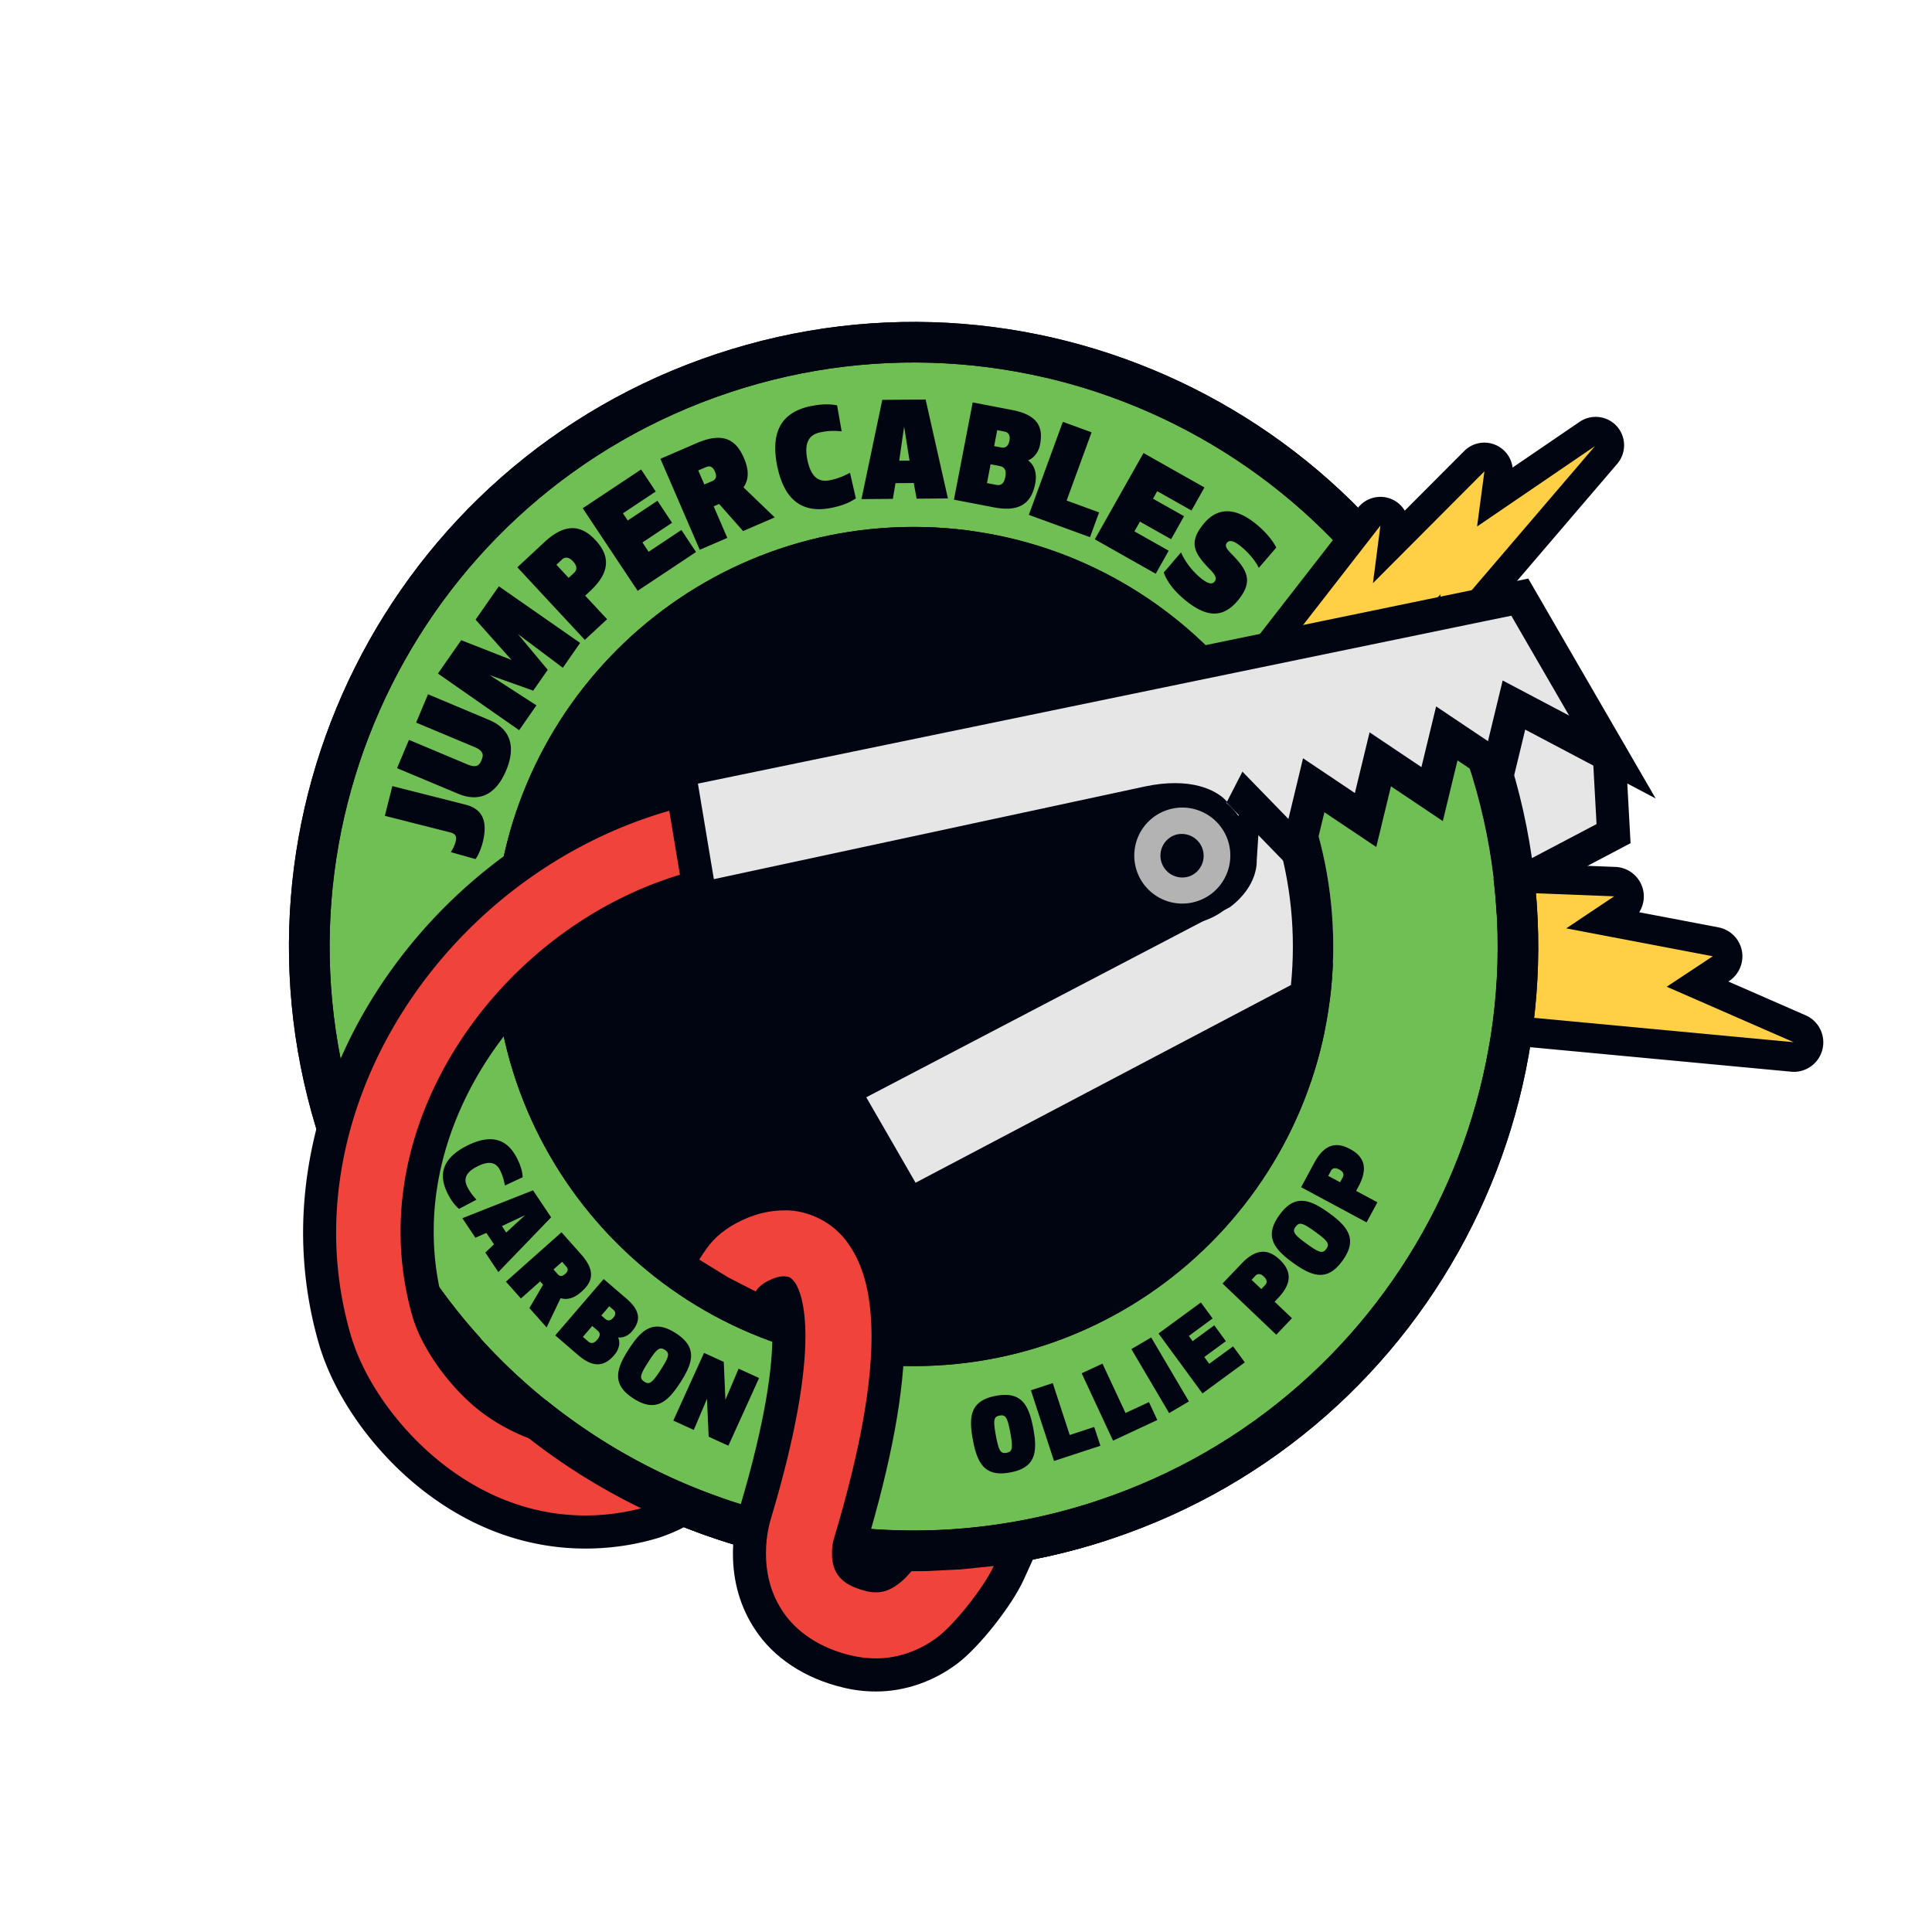
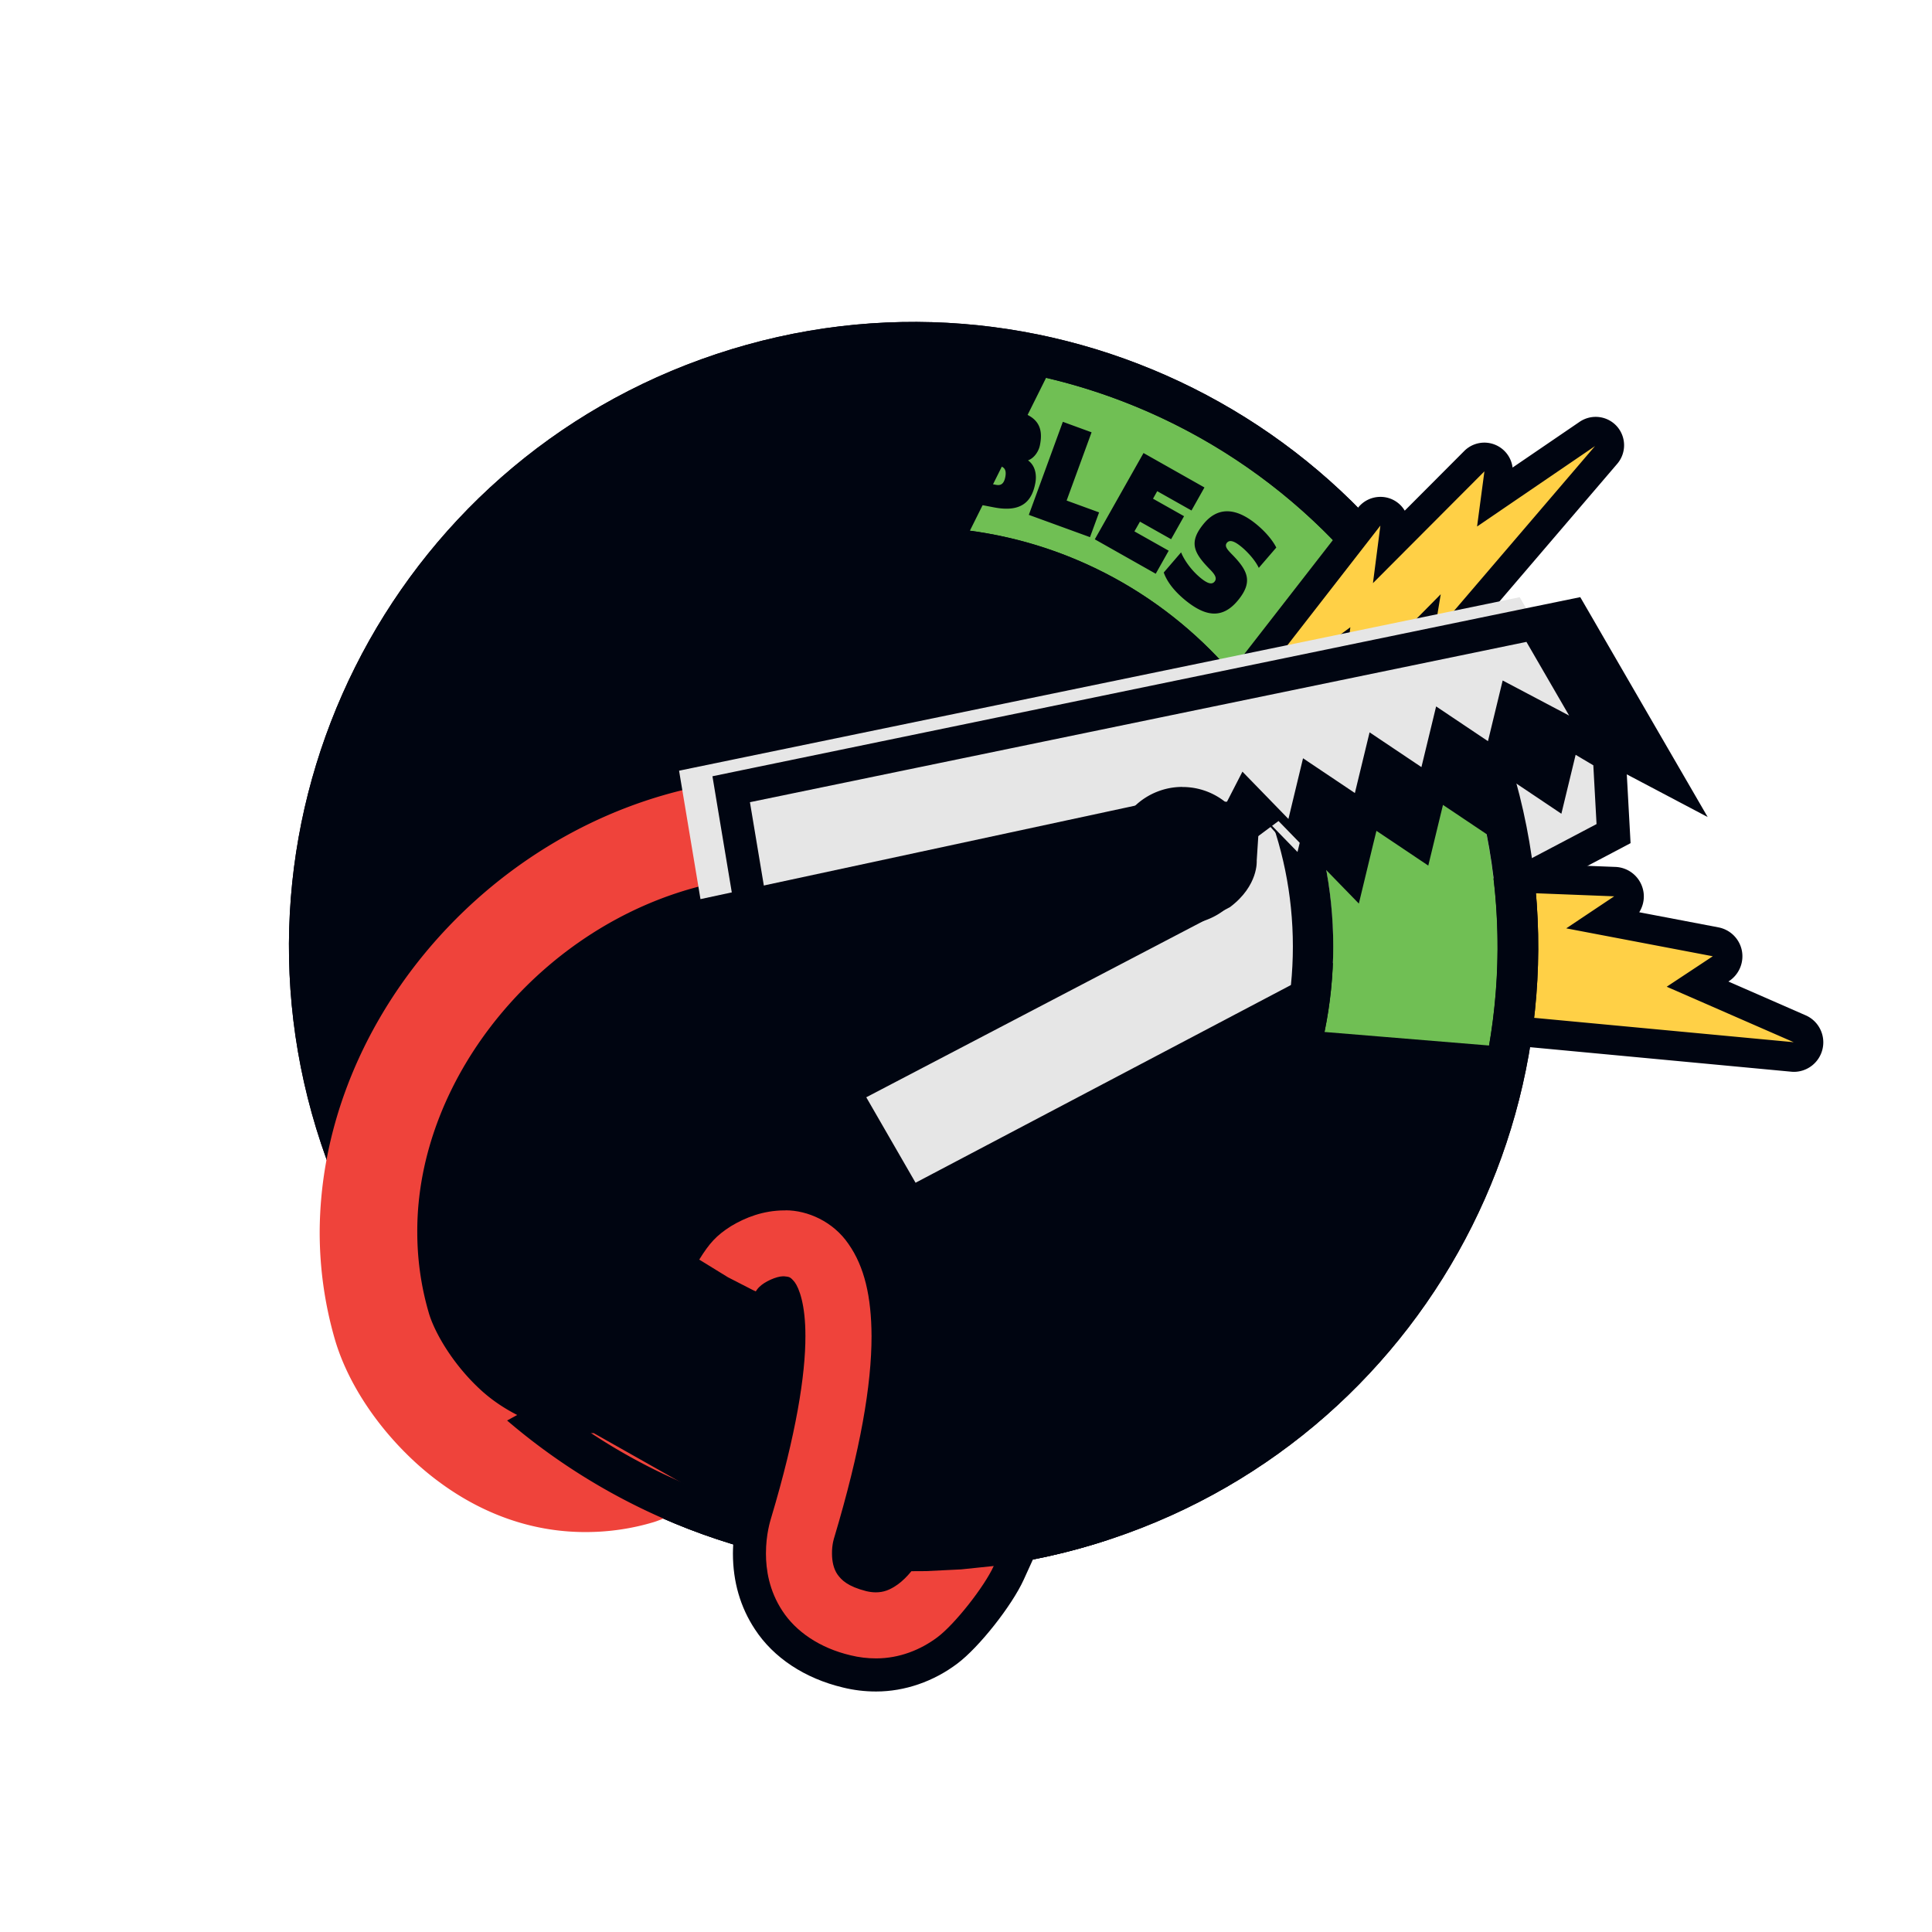
<svg xmlns="http://www.w3.org/2000/svg" id="Layer_2" viewBox="0 0 234 234">
  <defs>
    <style>.cls-1{fill:#70bf54}.cls-1,.cls-4,.cls-5,.cls-6,.cls-7{stroke-width:0}.cls-4{fill:#ef433b}.cls-5{fill:#ffd046}.cls-6{fill:#e6e6e6}.cls-7{fill:#000511}</style>
  </defs>
  <g id="jumper_cables">
    <path fill="#fff" stroke-width="0" d="M0 0h234v234H0z" />
    <path d="M217.25 128.02h-.17l-37.17-3.49c-.58-.05-1.11-.39-1.39-.91l-2.63-4.69c-.45-.81-.21-1.83.55-2.35l3.86-2.64-12.32-4.77a1.794 1.794 0 0 1-1.11-2.03c.17-.83.91-1.43 1.75-1.43l26.96 1.05a1.786 1.786 0 0 1 .92 3.27l-2.18 1.45 13.46 2.57c.71.14 1.28.69 1.42 1.41.14.71-.16 1.44-.77 1.84l-2.83 1.87 12.36 5.4a1.8 1.8 0 0 1 1.02 2.09c-.21.8-.92 1.34-1.73 1.34z" class="cls-5" />
    <path d="m168.62 107.51 26.89 1.05-5.81 3.88 17.75 3.38-5.58 3.69 15.38 6.72-37.17-3.49-2.63-4.69 6.66-4.56-15.49-5.99m0-3.57a3.575 3.575 0 0 0-1.29 6.91l9.15 3.54-1.05.72a3.582 3.582 0 0 0-1.1 4.71l2.63 4.69c.58 1.02 1.62 1.7 2.79 1.81l37.17 3.49c.11.01.23.02.34.02a3.57 3.57 0 0 0 3.46-2.68c.44-1.7-.42-3.47-2.03-4.17l-9.35-4.09.09-.06c1.21-.8 1.82-2.26 1.54-3.69a3.576 3.576 0 0 0-2.84-2.81l-9.59-1.83c.53-.84.71-1.89.42-2.89a3.582 3.582 0 0 0-3.31-2.6l-26.89-1.05h-.14z" class="cls-7" />
    <path d="M182.42 90.75c13.19 39.63-8.24 82.46-47.87 95.65-39.64 13.2-82.47-8.24-95.66-47.87-13.2-39.63 8.24-82.46 47.88-95.65 39.63-13.19 82.45 8.24 95.65 47.87z" class="cls-7" />
-     <path d="M177.75 92.3c12.34 37.06-7.71 77.1-44.75 89.43-37.06 12.34-77.1-7.71-89.44-44.76-12.34-37.05 7.71-77.1 44.77-89.43 37.05-12.33 77.09 7.71 89.43 44.76z" class="cls-1" />
-     <path d="M161.48 114.64c0 28.07-22.76 50.82-50.82 50.82s-50.82-22.75-50.82-50.82 22.76-50.82 50.82-50.82 50.82 22.75 50.82 50.82z" class="cls-7" />
    <path d="M156.59 114.64c0 25.37-20.56 45.93-45.93 45.93S64.72 140 64.72 114.64s20.56-45.93 45.94-45.93 45.93 20.56 45.93 45.93z" class="cls-7" />
    <path d="m102.15 132.09 45.75-23.92c2.36-1.83 2.32-3.74 2.32-3.82v-.24l.66-10.36 6.13 6.92 1.6-8.31 6.31 4.72 2.14-7.26 6.06 4.53 2.15-7.25 6.05 4.53 2.06-6.96 11.54 6.83.52 9.47-85.32 44.93-7.97-13.82z" class="cls-6" />
    <path d="m184.57 87.71 8.41 4.98.39 7.12-82.48 43.44-5.97-10.35 44.05-23.03c3.48-2.61 3.24-5.63 3.24-5.63l.36-5.56 5.64 6.36 1.77-9.17 6.05 4.53 2.14-7.25 6.05 4.53 2.15-7.25 6.06 4.53 2.14-7.25m-2.38-6.06-1.46 4.92-.51 1.74-1.45-1.09-4.6-3.44-1.63 5.5-.52 1.74-1.46-1.09-4.6-3.44-1.63 5.51-.52 1.74-1.45-1.09-5.12-3.83-1.21 6.27-.23 1.19-.25-.28-6.37-7.19-.61 9.59-.36 5.56-.03.53c-.07.35-.34 1.12-1.39 1.98l-43.73 22.86-3.7 1.93 2.08 3.61 5.97 10.35 1.92 3.33 3.41-1.79 82.48-43.44 2.27-1.2-.14-2.56-.39-7.12-.12-2.13-1.84-1.09-8.41-4.98-4.42-2.62z" class="cls-7" />
    <path d="M160.42 124.99c.69-3.34 1.05-6.8 1.05-10.35 0-25.75-19.16-47.03-44-50.36l9.23-18.52c23.13 5.41 42.99 22.35 51.04 46.54 3.81 11.46 4.53 23.21 2.61 34.33l-19.94-1.64z" class="cls-1" />
    <path d="M161.48 114.64c0 28.07-22.76 50.82-50.82 50.82s-50.82-22.75-50.82-50.82 22.76-50.82 50.82-50.82 50.82 22.75 50.82 50.82zm-50.82-45.93c-25.37 0-45.94 20.56-45.94 45.93s20.56 45.93 45.94 45.93 45.93-20.57 45.93-45.93-20.56-45.93-45.93-45.93z" class="cls-7" />
    <path d="M182.42 90.75c13.19 39.63-8.24 82.46-47.87 95.65-39.64 13.2-82.47-8.24-95.66-47.87-13.2-39.63 8.24-82.46 47.88-95.65 39.63-13.19 82.45 8.24 95.65 47.87zM88.33 47.54c-37.06 12.34-57.1 52.38-44.77 89.43 12.33 37.06 52.38 57.1 89.44 44.76 37.05-12.33 57.09-52.38 44.75-89.43-12.34-37.05-52.38-57.09-89.43-44.76z" class="cls-7" />
    <path d="M70.9 185.56c-9.27 0-16.19-4.48-20.37-8.24-4.79-4.33-8.42-9.81-9.96-15.06a46.625 46.625 0 0 1-1.85-13.03c.08-24.44 18.97-47.45 43.94-53.53.45-.11.92-.17 1.4-.17 2.74 0 5.1 1.86 5.74 4.52.37 1.53.12 3.12-.7 4.47a5.845 5.845 0 0 1-3.65 2.66c-19.65 4.69-34.98 23.15-34.91 42.04 0 3.31.46 6.58 1.38 9.74.69 2.43 3.02 6.45 6.51 9.57 2.72 2.44 7.55 5.05 12.95 5.05h.53l13.02 7.35-2.32 1.85c-.72.57-2.79 1.38-3.38 1.56-2.67.81-5.46 1.22-8.3 1.22z" class="cls-4" />
-     <path d="M84.05 97.55c1.81 0 3.37 1.23 3.79 2.98a3.9 3.9 0 0 1-2.88 4.71c-20.51 4.89-36.52 24.22-36.44 43.99 0 3.49.49 6.95 1.46 10.29.79 2.78 3.29 7.1 7.1 10.5 2.92 2.61 8.14 5.55 14.28 5.55l9.97 5.63c-.35.28-2.02 1-2.71 1.21-2.57.78-5.17 1.14-7.72 1.14-8.64 0-15.12-4.2-19.04-7.72-4.52-4.08-7.94-9.23-9.38-14.13a44.404 44.404 0 0 1-1.77-12.46c.07-23.54 18.31-45.71 42.42-51.59.3-.07.62-.11.92-.11m0-3.99c-.63 0-1.26.08-1.87.22-25.84 6.29-45.39 30.14-45.47 55.46 0 4.62.65 9.19 1.93 13.59 1.65 5.6 5.49 11.42 10.54 15.98 4.45 4 11.81 8.75 21.72 8.76 3.04 0 6.03-.44 8.89-1.31.34-.1 2.91-1 4.04-1.91l4.65-3.7-5.17-2.92-9.97-5.63-.92-.52h-1.05c-4.84 0-9.17-2.34-11.61-4.53-3.21-2.86-5.32-6.47-5.92-8.61-.87-3-1.31-6.09-1.31-9.2-.07-18.01 14.59-35.62 33.37-40.1 2.06-.5 3.8-1.76 4.9-3.57 1.1-1.8 1.44-3.93.94-5.98a7.884 7.884 0 0 0-7.68-6.05z" class="cls-7" />
-     <path d="M133 181.73c-27.45 9.14-56.55.51-74.8-19.65l74.8 19.65z" class="cls-1" />
    <path d="M133 181.73c-23.79 7.92-48.82 2.49-66.95-12.22l-4.63 2.54c19.41 16.62 46.78 22.98 72.8 14.45l-1.21-4.78zm11.16-75.63a2.65 2.65 0 0 1-3.43-1.5c-.53-1.36.14-2.9 1.51-3.43 1.36-.53 2.9.14 3.43 1.51.53 1.36-.14 2.9-1.51 3.43zm-89.56-2.89c.22-.34.46-.77.59-1.3.17-.65-.07-.94-.66-1.09l-7.92-2.01.91-3.6 8.87 2.25c2.03.52 2.74 1.97 2.06 4.63-.1.39-.46 1.48-.86 1.96l-2.99-.84zm2.87-12.73-7.07-2.96 1.44-3.43 7.38 3.1c3.1 1.3 3.04 3.84 2.08 6.13s-2.73 4.11-5.83 2.81l-7.38-3.09 1.44-3.43 7.07 2.97c1.08.45 1.45.15 1.72-.51.28-.66.23-1.13-.84-1.59zm1.79-8.74 5.71 3.69-2.09 3.01-9.84-6.86 2.82-4.04 6.09 2.39-4.35-4.88 2.82-4.04 9.84 6.86-2.09 3.01-5.44-4.08 3.61 4.33-1.76 2.52-5.31-1.89zm11.62-9.59L73.53 75l-2.7 2.5-8.17-8.79 3.27-3.04c2.56-2.38 4.49-2.08 6.2-.24s1.88 3.81-.68 6.18l-.58.54zm-2.83-4.36-.66.61 1.48 1.59.66-.61c.41-.38.36-.86-.12-1.38-.48-.52-.95-.6-1.36-.22zm13.36-4.48-3.6 2.39.75 1.13 3.97-2.64 1.77 2.67-7.07 4.7-6.65-10 7.07-4.7 1.77 2.67-3.97 2.64.58.87 3.6-2.39 1.77 2.67zm12.44-.65L90 64.32l-2.9-3.28-.66.29 1.65 3.82-3.34 1.44-4.76-11.02 4.39-1.9c3.2-1.38 4.77-.42 5.72 1.8.58 1.34.67 2.52-.05 3.56l3.78 3.63zm-8.35-6.08-.93.4.74 1.7.93-.4c.51-.22.6-.59.35-1.16s-.57-.76-1.09-.54zm12.77-7.4c1.47-.3 2.44-.22 3.12-.08l.55 3.14c-.78-.07-1.59-.09-2.57.12-1.27.26-2.03 1.1-1.58 3.34.46 2.24 1.48 2.72 2.75 2.46.99-.2 1.72-.53 2.41-.9l.71 3.1c-.57.39-1.43.84-2.9 1.14-3.62.74-5.78-.95-6.63-5.07-.82-4.13.51-6.52 4.13-7.26zm6.07 11.27 2.52-12.02 5.25-.04 2.7 11.98-3.79.03-.35-1.9-2.21.02-.32 1.9-3.79.03zm5.16-8.75-.59 4.1h1.25l-.65-4.1zm8.31-2.96 4.78.92c3.29.63 3.76 2.24 3.37 4.23-.15.8-.72 1.61-1.45 1.87.75.52 1.12 1.55.88 2.78-.4 2.09-1.57 3.58-5.01 2.91l-4.84-.93 2.27-11.78zm3.25 7.7-1.08-.21-.44 2.28 1.08.21c.52.1.96-.02 1.14-.95.18-.93-.19-1.23-.71-1.33zm.6-4.17-.88-.17-.37 1.93.88.17c.42.08.83-.1.97-.82s-.18-1.03-.6-1.11zm7.54 8.36 3.92 1.43-1.1 3-7.41-2.7 4.12-11.27 3.48 1.27-3.02 8.26zm12.63 4.67-3.76-2.12-.67 1.18 4.15 2.34-1.57 2.79-7.38-4.17 5.9-10.45 7.38 4.17-1.57 2.79-4.15-2.34-.51.91 3.76 2.12-1.57 2.79zm8.12 7.4c-1.97 2.4-4.07 1.89-6.4-.01-1.41-1.16-2.23-2.3-2.6-3.35l2.1-2.44c.35.88 1.19 2.13 2.34 3.08.85.7 1.38.86 1.71.47.36-.43-.01-.92-.49-1.42-2.04-2.06-2.67-3.33-.84-5.57 1.61-1.97 3.75-2.13 6.39.03 1.34 1.1 2.1 2.18 2.42 2.83l-2.12 2.46c-.41-.89-1.35-1.94-2.14-2.58-.86-.7-1.4-.84-1.72-.46-.33.41.06.83.55 1.34 2.04 2.06 2.61 3.4.8 5.62z" class="cls-7" />
    <path d="M106.07 202.86c-1.17 0-2.35-.14-3.52-.43-4.11-.97-7.47-3.18-9.46-6.22-1.54-2.32-2.32-5.04-2.32-8.05 0-1.17.12-2.93.68-4.77 3.4-11.37 4.11-17.99 4.1-21.55.01-3.37-.62-4.83-.83-5.22-.38.1-1.1.44-1.35.69l-.08.07s-.05.1-.06.11l-.58.91-1.11.02c-.48 0-.78-.15-1.2-.36l-3.14-1.62-5.27-3.24 1.07-1.71c1.28-2.05 2.27-3.27 4.45-4.67 2.43-1.47 4.94-2.22 7.51-2.24h.21c3.64 0 7.19 1.89 9.27 4.95 2.12 3.02 3.12 6.93 3.13 12.29-.01 6.48-1.52 14.67-4.62 25.04l-.02.08s-.03.11-.04.2c-.03.16-.1.56-.1 1.01 0 .59.12 1.11.31 1.4.19.26.54.76 2.34 1.22.22.05.43.08.65.08.37 0 .76-.05 1.51-.6.39-.29.83-.72 1.25-1.24l.6-.73h2.7l4.12-.2 7.36-.76-1.45 3.18c-1.31 2.88-5.06 7.62-7.43 9.4-2.54 1.92-5.6 2.97-8.62 2.97h-.05z" class="cls-4" />
    <path d="M95.15 146.59c2.65 0 5.76 1.35 7.62 4.08 1.93 2.75 2.77 6.38 2.79 11.17 0 5.88-1.32 13.7-4.54 24.46l-.03.08v.02c-.02.07-.05.2-.09.37-.07.34-.14.85-.13 1.4 0 .92.19 1.84.66 2.52.48.67 1.22 1.45 3.5 2.03.43.1.8.14 1.15.14.93 0 1.7-.27 2.69-.98.52-.38 1.07-.91 1.62-1.58.9 0 1.03-.01 1.76-.01l4.27-.21 3.94-.41c-1.16 2.54-4.73 7.06-6.81 8.62-2.06 1.55-4.64 2.57-7.42 2.57h-.05c-1 0-2.03-.12-3.05-.37-3.79-.89-6.65-2.91-8.26-5.37-1.62-2.45-2-5.01-2-6.96 0-2.37.54-3.99.61-4.25 3.07-10.25 4.18-17.43 4.17-22.08.01-3.83-.77-5.83-1.3-6.54-.56-.68-.64-.63-1.29-.71h-.1c-.82 0-2.28.66-2.91 1.31-.19.17-.41.52-.41.52-.01 0-.33-.15-.33-.15l-3.04-1.56-3.48-2.14c1.24-1.99 2.05-2.9 3.83-4.04 1.79-1.08 3.94-1.9 6.44-1.92h.2m-.01-4.01h-.26c-2.92.03-5.77.87-8.45 2.5l-.04.03-.04.03c-2.48 1.59-3.65 3.03-5.06 5.29l-2.13 3.42 3.43 2.11 3.48 2.14.13.08.14.07 3.04 1.56.03.02.03.02c.51.25 1.14.56 2.09.56h.58l.56-.17.8-.24c.05.51.07 1.11.07 1.81 0 3.45-.68 9.86-4 20.95-.64 2.12-.77 4.09-.78 5.38 0 3.43.9 6.51 2.66 9.18 2.25 3.45 6.05 5.96 10.68 7.06 1.29.32 2.64.48 3.97.48h.05c3.44 0 6.93-1.2 9.82-3.38 2.62-1.96 6.6-7 8.04-10.16l2.89-6.35-6.94.72-3.83.4-4.07.2h-3.55l-1.2 1.45c-.43.53-.76.8-.91.91-.19.13-.29.19-.32.2h-.02s-.05 0-.15-.03c-.64-.17-.96-.32-1.1-.39 0-.07-.02-.16-.02-.27 0-.24.03-.49.06-.64l.02-.08c3.15-10.56 4.69-18.93 4.7-25.6-.02-5.79-1.13-10.06-3.49-13.45-2.45-3.58-6.63-5.8-10.91-5.8z" class="cls-7" />
    <path d="M149.63 87.95c-.45 0-.9-.18-1.23-.52-.6-.62-.65-1.58-.13-2.26l17.56-22.59a1.72 1.72 0 0 1 2.02-.54c.72.3 1.15 1.04 1.05 1.81l-.25 1.95 9.92-9.96c.33-.33.77-.51 1.22-.51a1.72 1.72 0 0 1 1.7 1.95l-.38 2.85 11.18-7.63a1.715 1.715 0 0 1 2.25.27c.58.64.59 1.61.03 2.27L175.01 77.9c-.33.39-.82.6-1.31.6-.25 0-.49-.05-.73-.16-.56-.26-.93-.8-.99-1.4l-8.16 8.26c-.33.33-.77.51-1.22.51a1.714 1.714 0 0 1-1.71-1.92l.49-4.1-10.72 7.92c-.31.23-.67.34-1.02.34z" class="cls-5" />
    <path d="M193.26 53.94 173.7 76.8l.8-4.83-11.9 12.05.95-8.05-13.92 10.28 17.56-22.59-.9 6.97 13.5-13.54-.89 6.68 14.37-9.8m-.01-3.48c-.67 0-1.35.2-1.94.6l-8.12 5.54a3.446 3.446 0 0 0-3.41-3.02c-.9 0-1.78.35-2.44 1.01l-7.21 7.23a3.413 3.413 0 0 0-2.95-1.67c-1.04 0-2.05.47-2.72 1.33L146.91 84.1a3.442 3.442 0 0 0 .25 4.52 3.42 3.42 0 0 0 2.47 1.04c.71 0 1.43-.22 2.04-.67l7.53-5.56-.02.16a3.45 3.45 0 0 0 3.42 3.85c.9 0 1.79-.35 2.45-1.02l6.71-6.79a3.394 3.394 0 0 0 1.94.6c.98 0 1.95-.42 2.62-1.2l19.56-22.86a3.453 3.453 0 0 0-.05-4.54 3.447 3.447 0 0 0-2.57-1.14zM62.65 140.34c.5 1.01.63 1.72.66 2.24l-2.16 1.01c-.1-.58-.25-1.17-.58-1.84-.43-.87-1.19-1.26-2.73-.49-1.53.77-1.68 1.6-1.25 2.47.34.68.72 1.14 1.12 1.57l-2.11 1.12c-.4-.34-.89-.87-1.39-1.88-1.24-2.48-.44-4.37 2.38-5.79 2.83-1.4 4.82-.9 6.05 1.58zm-6.66 7.21 8.57-3.38 2.19 3.27-6.39 6.63-1.58-2.36 1.05-1-.92-1.38-1.33.58-1.58-2.36zm7.61-.37-2.81 1.32.52.78 2.29-2.1zm2.61 13.6-2.09-2.35 1.66-2.83-.36-.4-2.33 2.07-1.81-2.04 6.73-5.98 2.38 2.68c1.74 1.96 1.42 3.3.06 4.5-.82.73-1.64 1.07-2.55.8l-1.7 3.55zm2.37-7.38-.5-.57-1.04.92.5.57c.28.31.56.29.91-.02s.41-.59.13-.9zm4.53 1.51 2.77 2.38c1.9 1.64 1.61 2.86.62 4.01-.4.46-1.07.78-1.64.68.29.62.15 1.43-.46 2.14-1.04 1.21-2.35 1.74-4.35.03l-2.8-2.41 5.87-6.83zm-.75 6.23-.63-.54-1.13 1.32.63.54c.3.26.64.34 1.1-.19.46-.54.34-.87.03-1.12zm1.94-2.49-.51-.44-.96 1.12.51.44c.25.21.58.25.94-.17.36-.42.27-.74.02-.95zm8.11 8.78c-1.59 2.47-3.05 3.64-5.68 1.96-2.62-1.69-2.17-3.5-.58-5.97 1.59-2.47 3.05-3.64 5.68-1.96s2.17 3.5.58 5.97zm-1.89-3.94c-.61-.39-.95-.17-1.99 1.45-1.04 1.61-1.1 2.02-.49 2.41.6.39.95.17 1.99-1.45 1.04-1.61 1.1-2.02.49-2.41zm7.14 1.46.2 4.59 1.6-3.77 2.48 1.13-3.72 8.2-2.39-1.09-.2-4.59-1.6 3.77-2.48-1.13 3.72-8.2 2.39 1.09zm37.49 8.07c.54 2.89.27 4.75-2.8 5.32-3.07.57-3.98-1.07-4.52-3.96s-.27-4.75 2.8-5.32c3.07-.57 3.98 1.07 4.52 3.96zm-4.08-1.57c-.71.13-.8.53-.45 2.42.35 1.89.58 2.22 1.29 2.09.71-.13.8-.53.46-2.42-.35-1.89-.58-2.22-1.29-2.09zm8.48 2.36 2.98-.98.75 2.28-5.62 1.84-2.8-8.56 2.65-.87 2.05 6.28zm6.77-2.67 2.84-1.32 1.01 2.17-5.36 2.5-3.8-8.16 2.52-1.17 2.79 5.98zm7.68-1.4-2.4 1.41-4.57-7.75 2.4-1.41 4.57 7.75zm4.48-7.3-2.62 1.92.6.82 2.89-2.11 1.42 1.94-5.13 3.76-5.32-7.26 5.13-3.76 1.42 1.94-2.88 2.12.46.63 2.62-1.92 1.42 1.94zm5.89-4.79 2.11 2.01-1.9 2-6.51-6.2 2.31-2.42c1.8-1.89 3.27-1.76 4.63-.46 1.36 1.3 1.58 2.76-.22 4.65l-.41.43zm-2.32-3.13-.46.49 1.18 1.12.46-.49c.29-.3.23-.66-.15-1.02s-.74-.41-1.03-.1zm8.91-7.61c2.38 1.72 3.47 3.25 1.64 5.78-1.83 2.53-3.62 1.97-6 .25s-3.47-3.25-1.64-5.78c1.83-2.53 3.62-1.97 6-.25zm-4.04 1.67c-.42.58-.22.94 1.34 2.06 1.55 1.13 1.96 1.21 2.38.62.42-.58.22-.94-1.33-2.06-1.56-1.13-1.96-1.21-2.38-.62zm7.34-4.34 2.57 1.38-1.31 2.43-7.93-4.26 1.59-2.95c1.24-2.3 2.68-2.56 4.34-1.67 1.66.89 2.25 2.25 1.01 4.55l-.28.52zm-3.07-2.41-.32.59 1.44.77.32-.59c.2-.37.05-.7-.42-.95s-.82-.2-1.02.17z" class="cls-7" />
    <path d="m82.27 93.34 101.79-21.01 11.22 19.35-11.93-6.29-1.85 7.65-6.28-4.21-1.78 7.35-6.28-4.21-1.78 7.35-6.28-4.21-1.95 8.08-6.16-6.33-2.06 4.02-1.92-2.56s-1.27-1.45-4.7-1.45c-.92 0-1.93.11-2.99.32l-.18.11h-.36l-53.94 11.6-2.59-15.54z" class="cls-6" />
-     <path d="m183.05 74.58 1.96 3.39 5.04 8.7-8.05-4.25-1.78 7.35-6.28-4.21-1.78 7.35-6.28-4.21-1.78 7.35-6.28-4.21-1.77 7.35-5.57-5.73-1.87 3.64s-1.68-2.25-6.3-2.25c-1.08 0-2.33.12-3.75.43l-52.1 11.2-1.93-11.57 95.32-19.68 3.17-.65m2.05-4.5-2.82.58-3.17.65-95.32 19.68-3.77.78.63 3.8 1.93 11.57.69 4.14 4.1-.88 51.68-11.11h.54l.37-.19c.86-.16 1.68-.24 2.42-.24 1.52 0 2.42.33 2.92.61.21.12.31.21.34.24 0 .01.01.02.01.02l-.18-.22 3.11-2.32 4.67 4.8 5.06 5.2 1.7-7.05.43-1.76 1.51 1.01 4.77 3.2 1.35-5.58.43-1.77 1.51 1.01 4.77 3.2 1.35-5.58.43-1.77 1.51 1.01 4.77 3.2 1.35-5.58.57-2.36 3.5 1.85 12.3 6.49-6.98-12.04-5.04-8.7-1.96-3.39-1.45-2.5z" class="cls-7" />
-     <path fill="#b3b3b3" stroke-width="0" d="M143.2 110.7c-2.93 0-5.51-1.77-6.58-4.5-1.41-3.63.39-7.73 4.02-9.15a7.06 7.06 0 0 1 2.57-.48c2.93 0 5.52 1.77 6.58 4.5.68 1.76.64 3.68-.12 5.41a7.002 7.002 0 0 1-3.91 3.74c-.82.32-1.69.48-2.56.48zm0-8.47c-.17 0-.34.03-.51.1-.72.28-1.07 1.09-.79 1.81.21.53.73.89 1.3.89.17 0 .34-.03.5-.1.35-.14.62-.4.78-.74.15-.34.16-.72.02-1.07-.21-.53-.73-.89-1.3-.89z" />
+     <path d="m183.05 74.58 1.96 3.39 5.04 8.7-8.05-4.25-1.78 7.35-6.28-4.21-1.78 7.35-6.28-4.21-1.78 7.35-6.28-4.21-1.77 7.35-5.57-5.73-1.87 3.64c-1.08 0-2.33.12-3.75.43l-52.1 11.2-1.93-11.57 95.32-19.68 3.17-.65m2.05-4.5-2.82.58-3.17.65-95.32 19.68-3.77.78.63 3.8 1.93 11.57.69 4.14 4.1-.88 51.68-11.11h.54l.37-.19c.86-.16 1.68-.24 2.42-.24 1.52 0 2.42.33 2.92.61.21.12.31.21.34.24 0 .01.01.02.01.02l-.18-.22 3.11-2.32 4.67 4.8 5.06 5.2 1.7-7.05.43-1.76 1.51 1.01 4.77 3.2 1.35-5.58.43-1.77 1.51 1.01 4.77 3.2 1.35-5.58.43-1.77 1.51 1.01 4.77 3.2 1.35-5.58.57-2.36 3.5 1.85 12.3 6.49-6.98-12.04-5.04-8.7-1.96-3.39-1.45-2.5z" class="cls-7" />
    <path d="M143.2 97.81c2.33 0 4.52 1.41 5.42 3.7 1.16 2.99-.32 6.37-3.31 7.53-.69.27-1.41.4-2.11.4-2.33 0-4.52-1.41-5.42-3.7a5.81 5.81 0 0 1 3.31-7.53c.69-.27 1.41-.4 2.11-.4m0 8.47c.32 0 .64-.06.96-.18a2.651 2.651 0 0 0-1.92-4.94 2.655 2.655 0 0 0-1.51 3.43 2.651 2.651 0 0 0 2.47 1.69m0-10.97c-1.03 0-2.05.19-3.02.57-4.27 1.67-6.39 6.5-4.73 10.77a8.256 8.256 0 0 0 7.75 5.3c1.03 0 2.05-.19 3.02-.57 2.07-.8 3.7-2.37 4.59-4.4.89-2.03.94-4.29.14-6.36a8.266 8.266 0 0 0-7.75-5.3zm0 8.47s-.1 0-.14-.09c-.03-.08 0-.17.09-.2h.05s.1 0 .14.1c0 .01.02.06 0 .11s-.06.07-.08.08c-.02 0-.04.01-.06.01z" class="cls-7" />
  </g>
</svg>